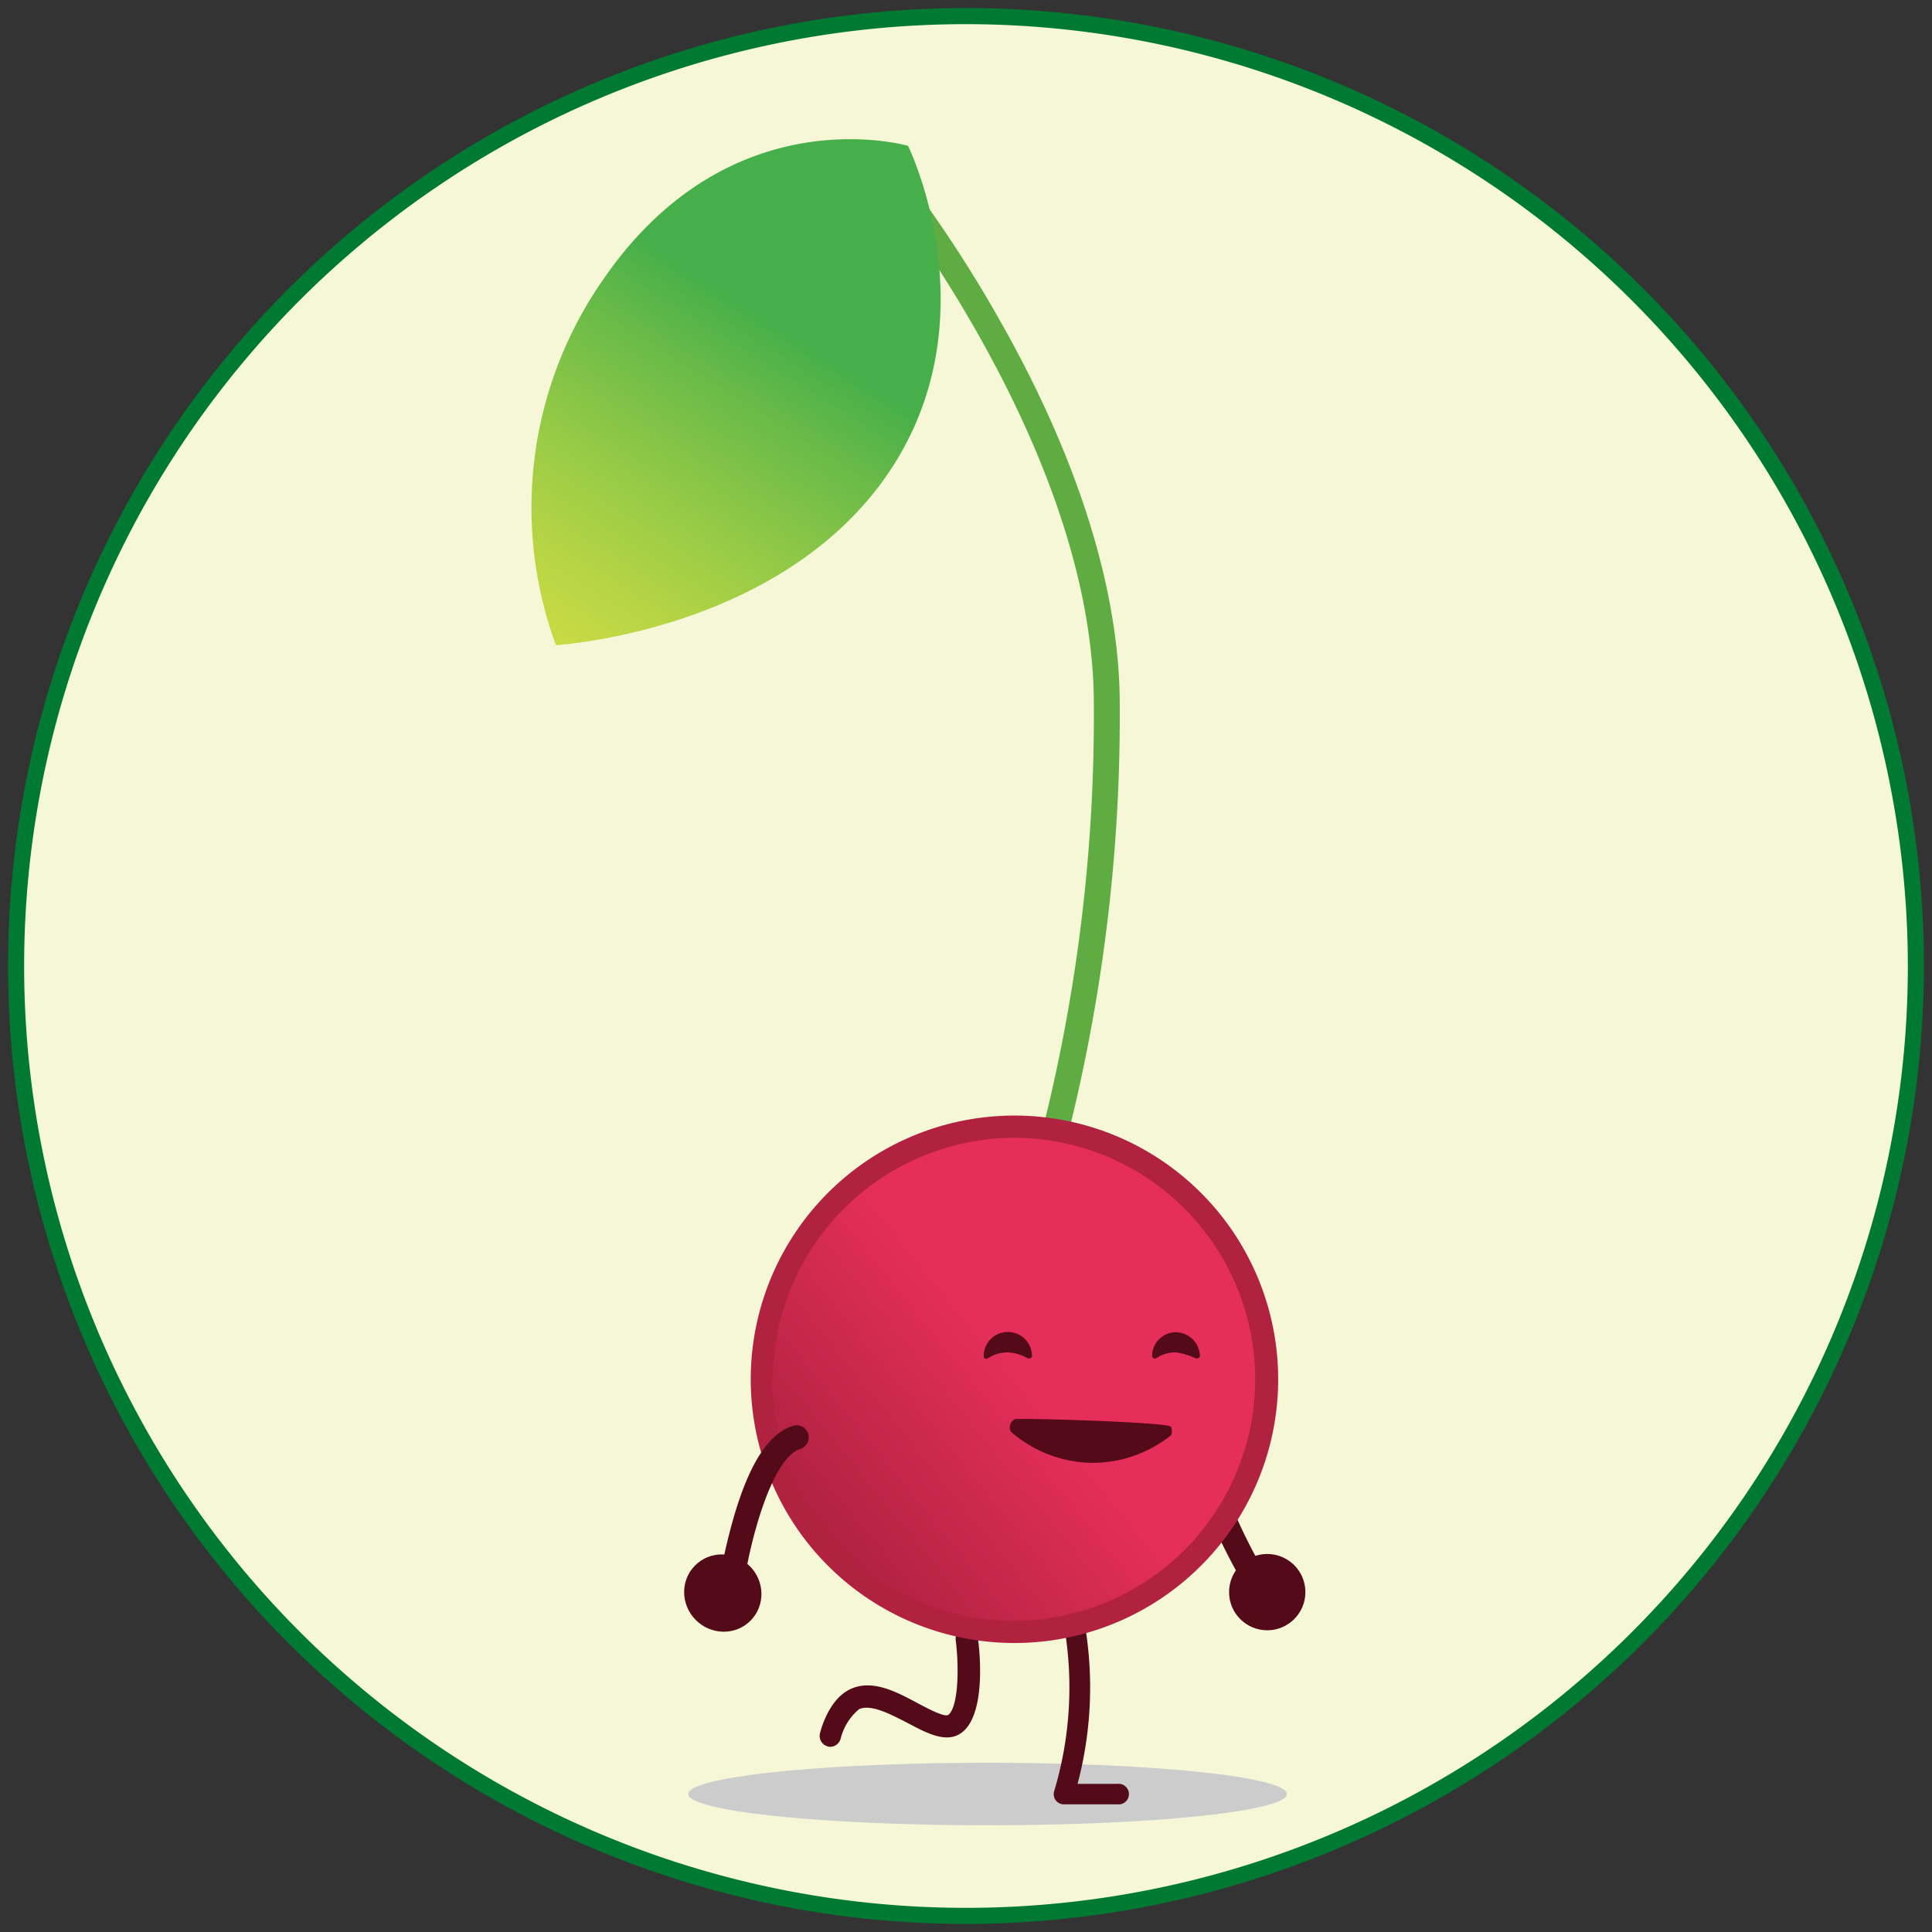
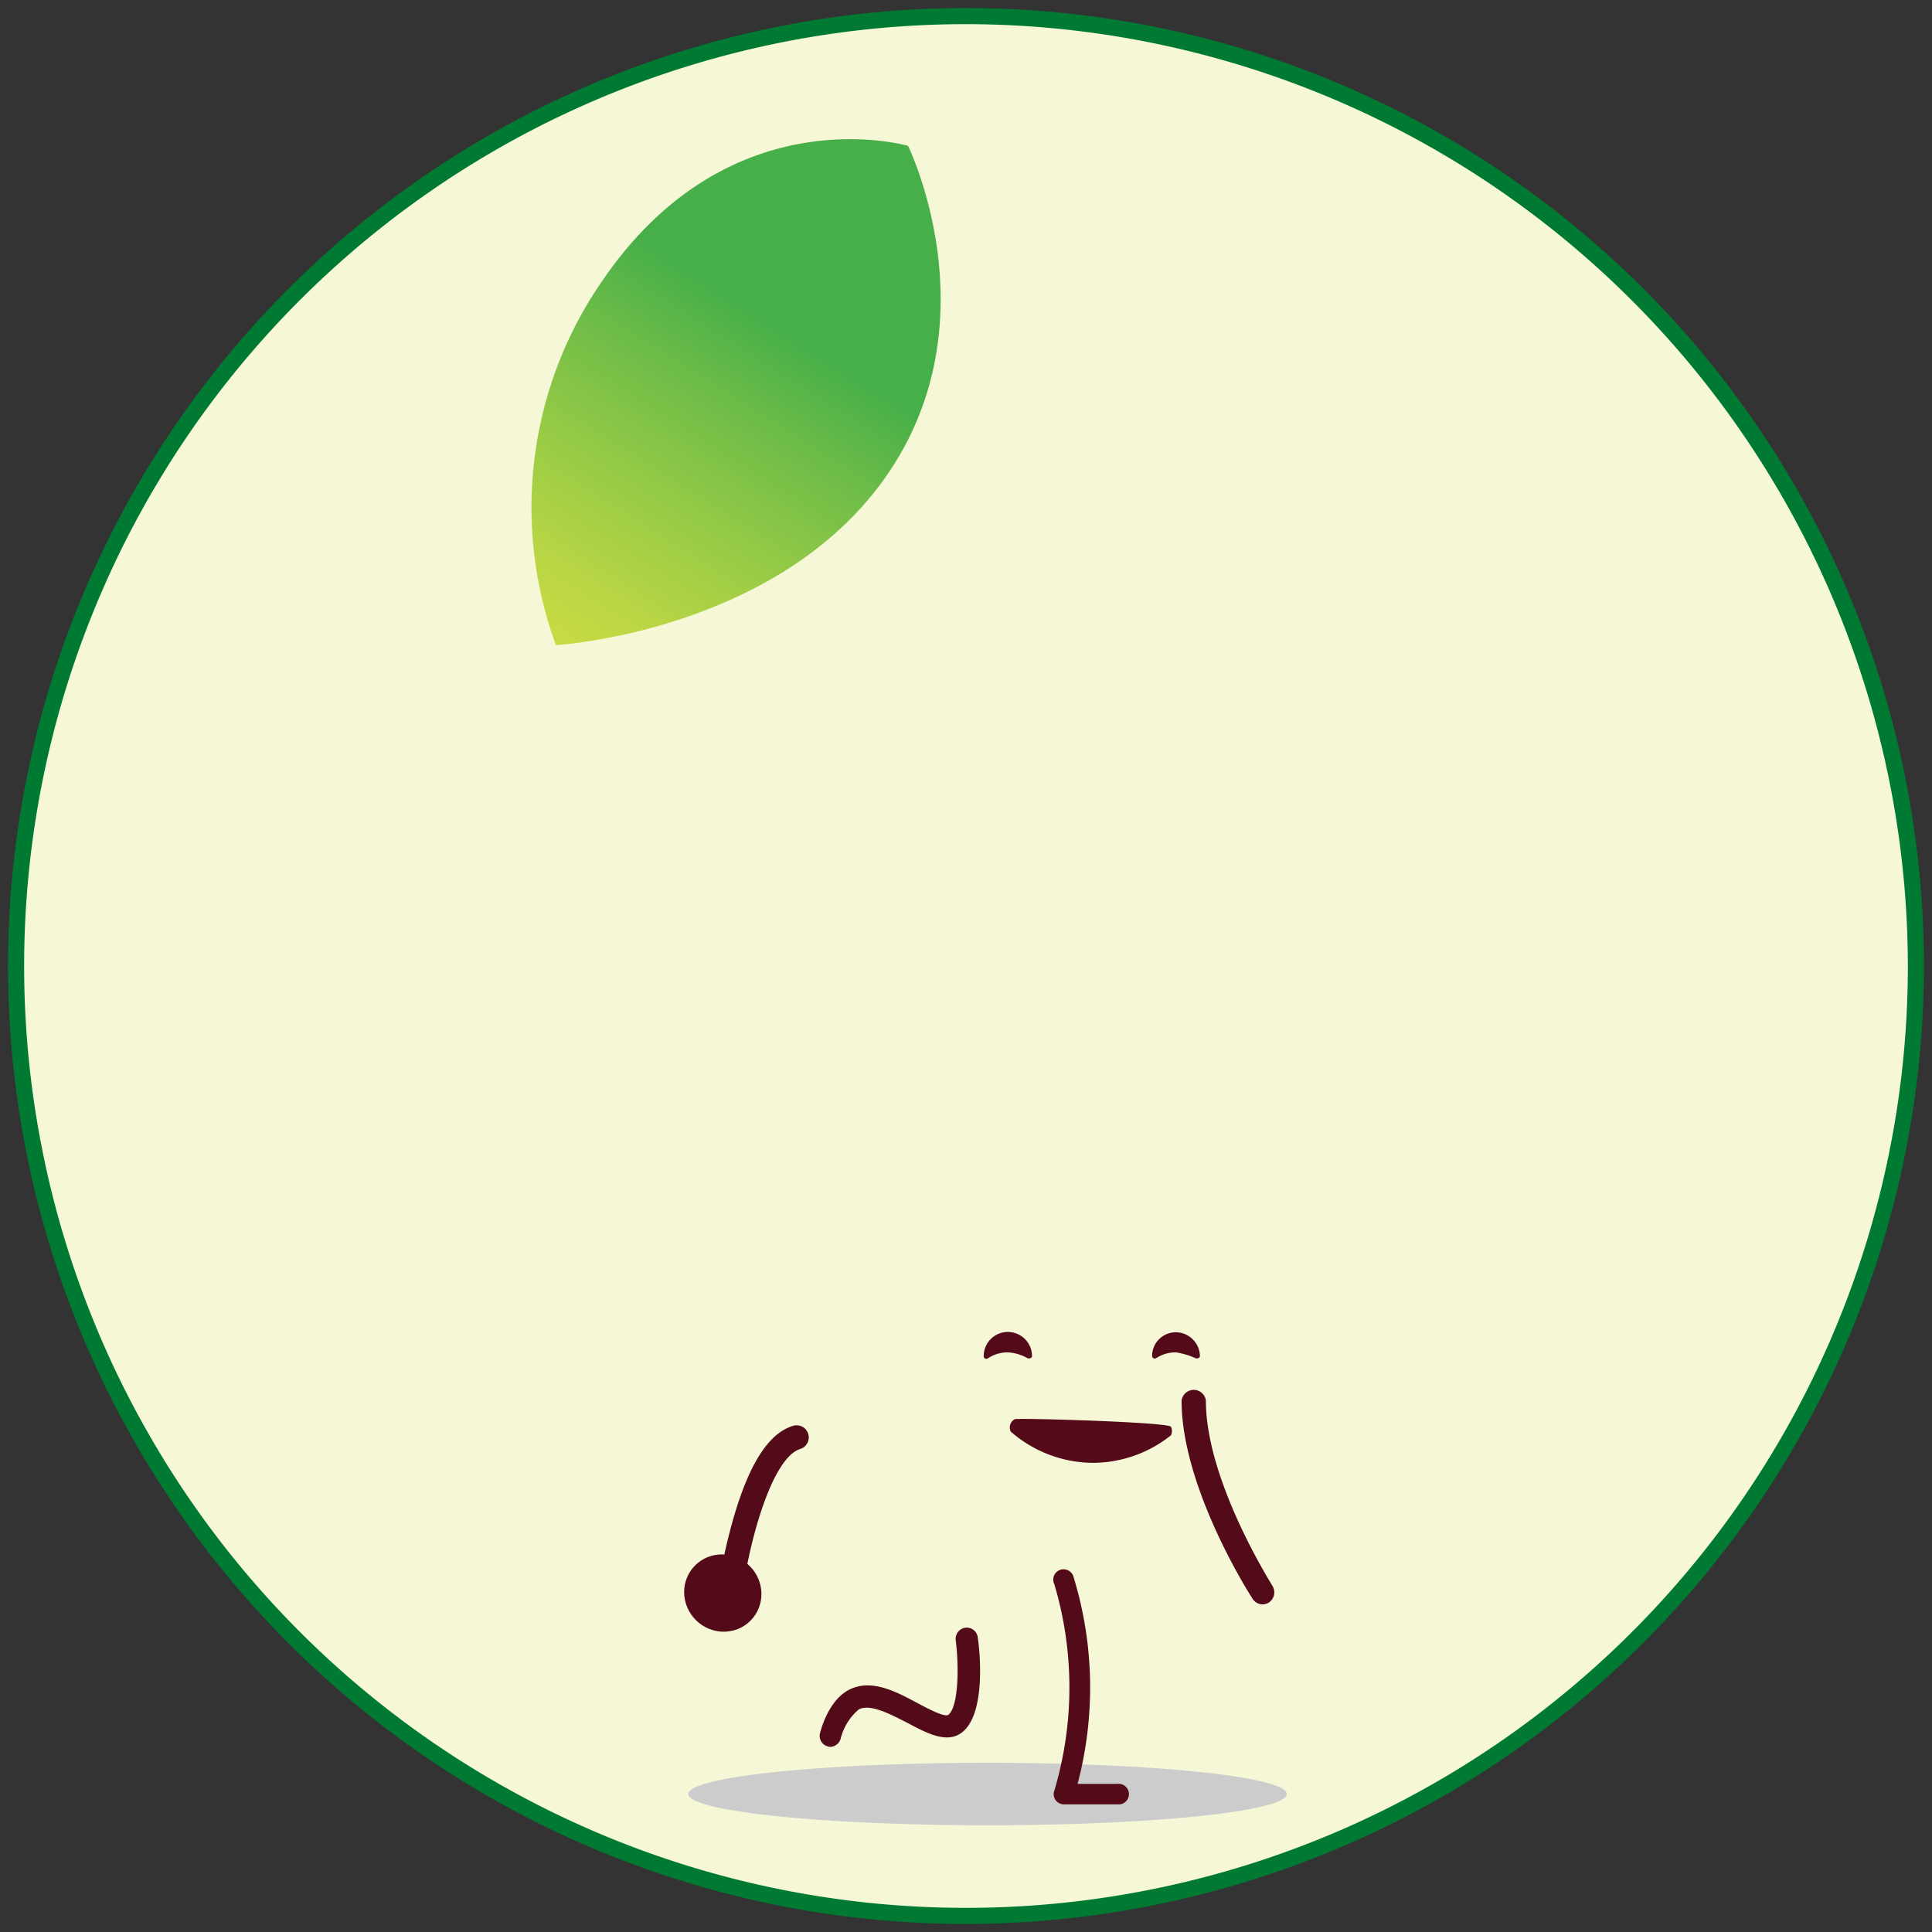
<svg xmlns="http://www.w3.org/2000/svg" id="Layer_1" data-name="Layer 1" viewBox="0 0 120 120">
  <rect x="0" y="0" width="120" height="120" fill="#333333" stroke="none" />
  <defs>
    <style>.cls-1{fill:#f5f7d6;}.cls-2{fill:#007a33;}.cls-3{fill:#5fac43;}.cls-4{fill:url(#linear-gradient);}.cls-5{fill:#530a19;}.cls-6{fill:#ccc;}.cls-7{fill:url(#linear-gradient-2);}.cls-8{fill:#b12241;}.cls-9{fill:#540a18;}</style>
    <linearGradient id="linear-gradient" x1="-6710.72" y1="4986.73" x2="-6736.77" y2="5008.51" gradientTransform="matrix(0.04, 1.11, 1.07, -0.23, -5035.28, 8640.9)" gradientUnits="userSpaceOnUse">
      <stop offset="0" stop-color="#d7e043" />
      <stop offset="0.09" stop-color="#cfdd43" />
      <stop offset="0.23" stop-color="#bbd644" />
      <stop offset="0.4" stop-color="#98cb46" />
      <stop offset="0.6" stop-color="#6abb48" />
      <stop offset="0.73" stop-color="#46af49" />
      <stop offset="0.95" stop-color="#46af49" />
    </linearGradient>
    <linearGradient id="linear-gradient-2" x1="330.27" y1="2143.08" x2="343.48" y2="2132.39" gradientTransform="translate(-278.89 -2048)" gradientUnits="userSpaceOnUse">
      <stop offset="0" stop-color="#b12241" />
      <stop offset="0.93" stop-color="#e52f5a" />
    </linearGradient>
  </defs>
  <circle class="cls-1" cx="60" cy="60" r="59" />
  <path class="cls-2" d="M60,119.5A59.5,59.5,0,1,1,119.5,60,59.57,59.57,0,0,1,60,119.5Zm0-118A58.5,58.5,0,1,0,118.5,60,58.56,58.56,0,0,0,60,1.5Z" />
-   <path class="cls-3" d="M65.64,73.1l-1.53-.49a105.37,105.37,0,0,0,3.83-28.86c0-16.5-14.46-33.77-14.6-33.94l1.23-1a80.25,80.25,0,0,1,7.48,11c3.42,6,7.5,15,7.5,24A106.92,106.92,0,0,1,65.64,73.1Z" />
  <path class="cls-4" d="M37.55,17.24C45.46,5.86,56.4,9.06,56.4,9.06S61.78,20,55,29.64,34.53,40.07,34.53,40.07A24.76,24.76,0,0,1,37.55,17.24Z" />
  <path class="cls-5" d="M51.55,108.5a.69.69,0,0,0,.66-.49,3.47,3.47,0,0,1,1.15-1.85c.74-.33,1.92.3,3,.85,1.26.67,2.55,1.36,3.49.51,1.4-1.26,1-5.07.88-5.82a.69.69,0,0,0-.77-.6.7.7,0,0,0-.6.77c.2,1.53.2,4.06-.44,4.63-.22.2-1.27-.37-1.9-.7-1.32-.71-2.81-1.51-4.17-.9s-1.85,2.5-1.91,2.72a.68.68,0,0,0,.46.85A.69.69,0,0,0,51.55,108.5Z" />
  <ellipse class="cls-6" cx="61.34" cy="111.43" rx="18.59" ry="1.94" />
  <path class="cls-5" d="M69.4,112.07H66.09a.63.63,0,0,1-.61-.83,22.41,22.41,0,0,0,0-12.86.64.64,0,1,1,1.2-.43,23.38,23.38,0,0,1,.25,12.85H69.4a.64.64,0,1,1,0,1.27Z" />
  <path class="cls-5" d="M78.41,99.65a.75.75,0,0,0,.41-.12.76.76,0,0,0,.23-1C79,98.42,74.9,92,74.9,87a.76.76,0,0,0-1.51,0c0,5.38,4.21,12,4.39,12.27A.74.74,0,0,0,78.41,99.65Z" />
-   <circle class="cls-7" cx="63" cy="85.67" r="15.71" />
-   <path class="cls-8" d="M46.63,85.67A16.38,16.38,0,1,1,63,102.05,16.38,16.38,0,0,1,46.63,85.67Zm1.33,0a15,15,0,1,0,15-15A15.06,15.06,0,0,0,48,85.67Z" />
  <path class="cls-5" d="M45.39,99.41a.75.75,0,0,0,.75-.65C46.61,95.44,48,90.53,49.7,90a.75.75,0,1,0-.44-1.44c-1.48.45-2.67,2.26-3.64,5.52a35.48,35.48,0,0,0-1,4.46.76.76,0,0,0,.65.86Z" />
  <path class="cls-9" d="M74.23,84.35c.12.06.3,0,.3-.12h0a1.51,1.51,0,0,0-1.48-1.48,1.47,1.47,0,0,0-1.49,1.46v0h0c0,.12.12.24.3.12A2.15,2.15,0,0,1,73.05,84,4.45,4.45,0,0,1,74.23,84.35Z" />
  <path class="cls-9" d="M63.8,84.35c.12.06.3,0,.3-.12h0a1.48,1.48,0,1,0-3,0h0c0,.12.11.24.29.12A2.18,2.18,0,0,1,62.62,84,2.74,2.74,0,0,1,63.8,84.35Z" />
  <path class="cls-9" d="M67.89,90.86a7.83,7.83,0,0,1-5.11-1.94.58.58,0,0,1,.25-.77c.16-.09,9.57.18,9.7.47a.62.62,0,0,1,0,.53A7.81,7.81,0,0,1,67.89,90.86Z" />
  <ellipse class="cls-5" cx="44.9" cy="98.95" rx="2.37" ry="2.43" transform="translate(-56.85 60.8) rotate(-45.04)" />
-   <circle class="cls-5" cx="78.71" cy="98.89" r="2.37" />
</svg>